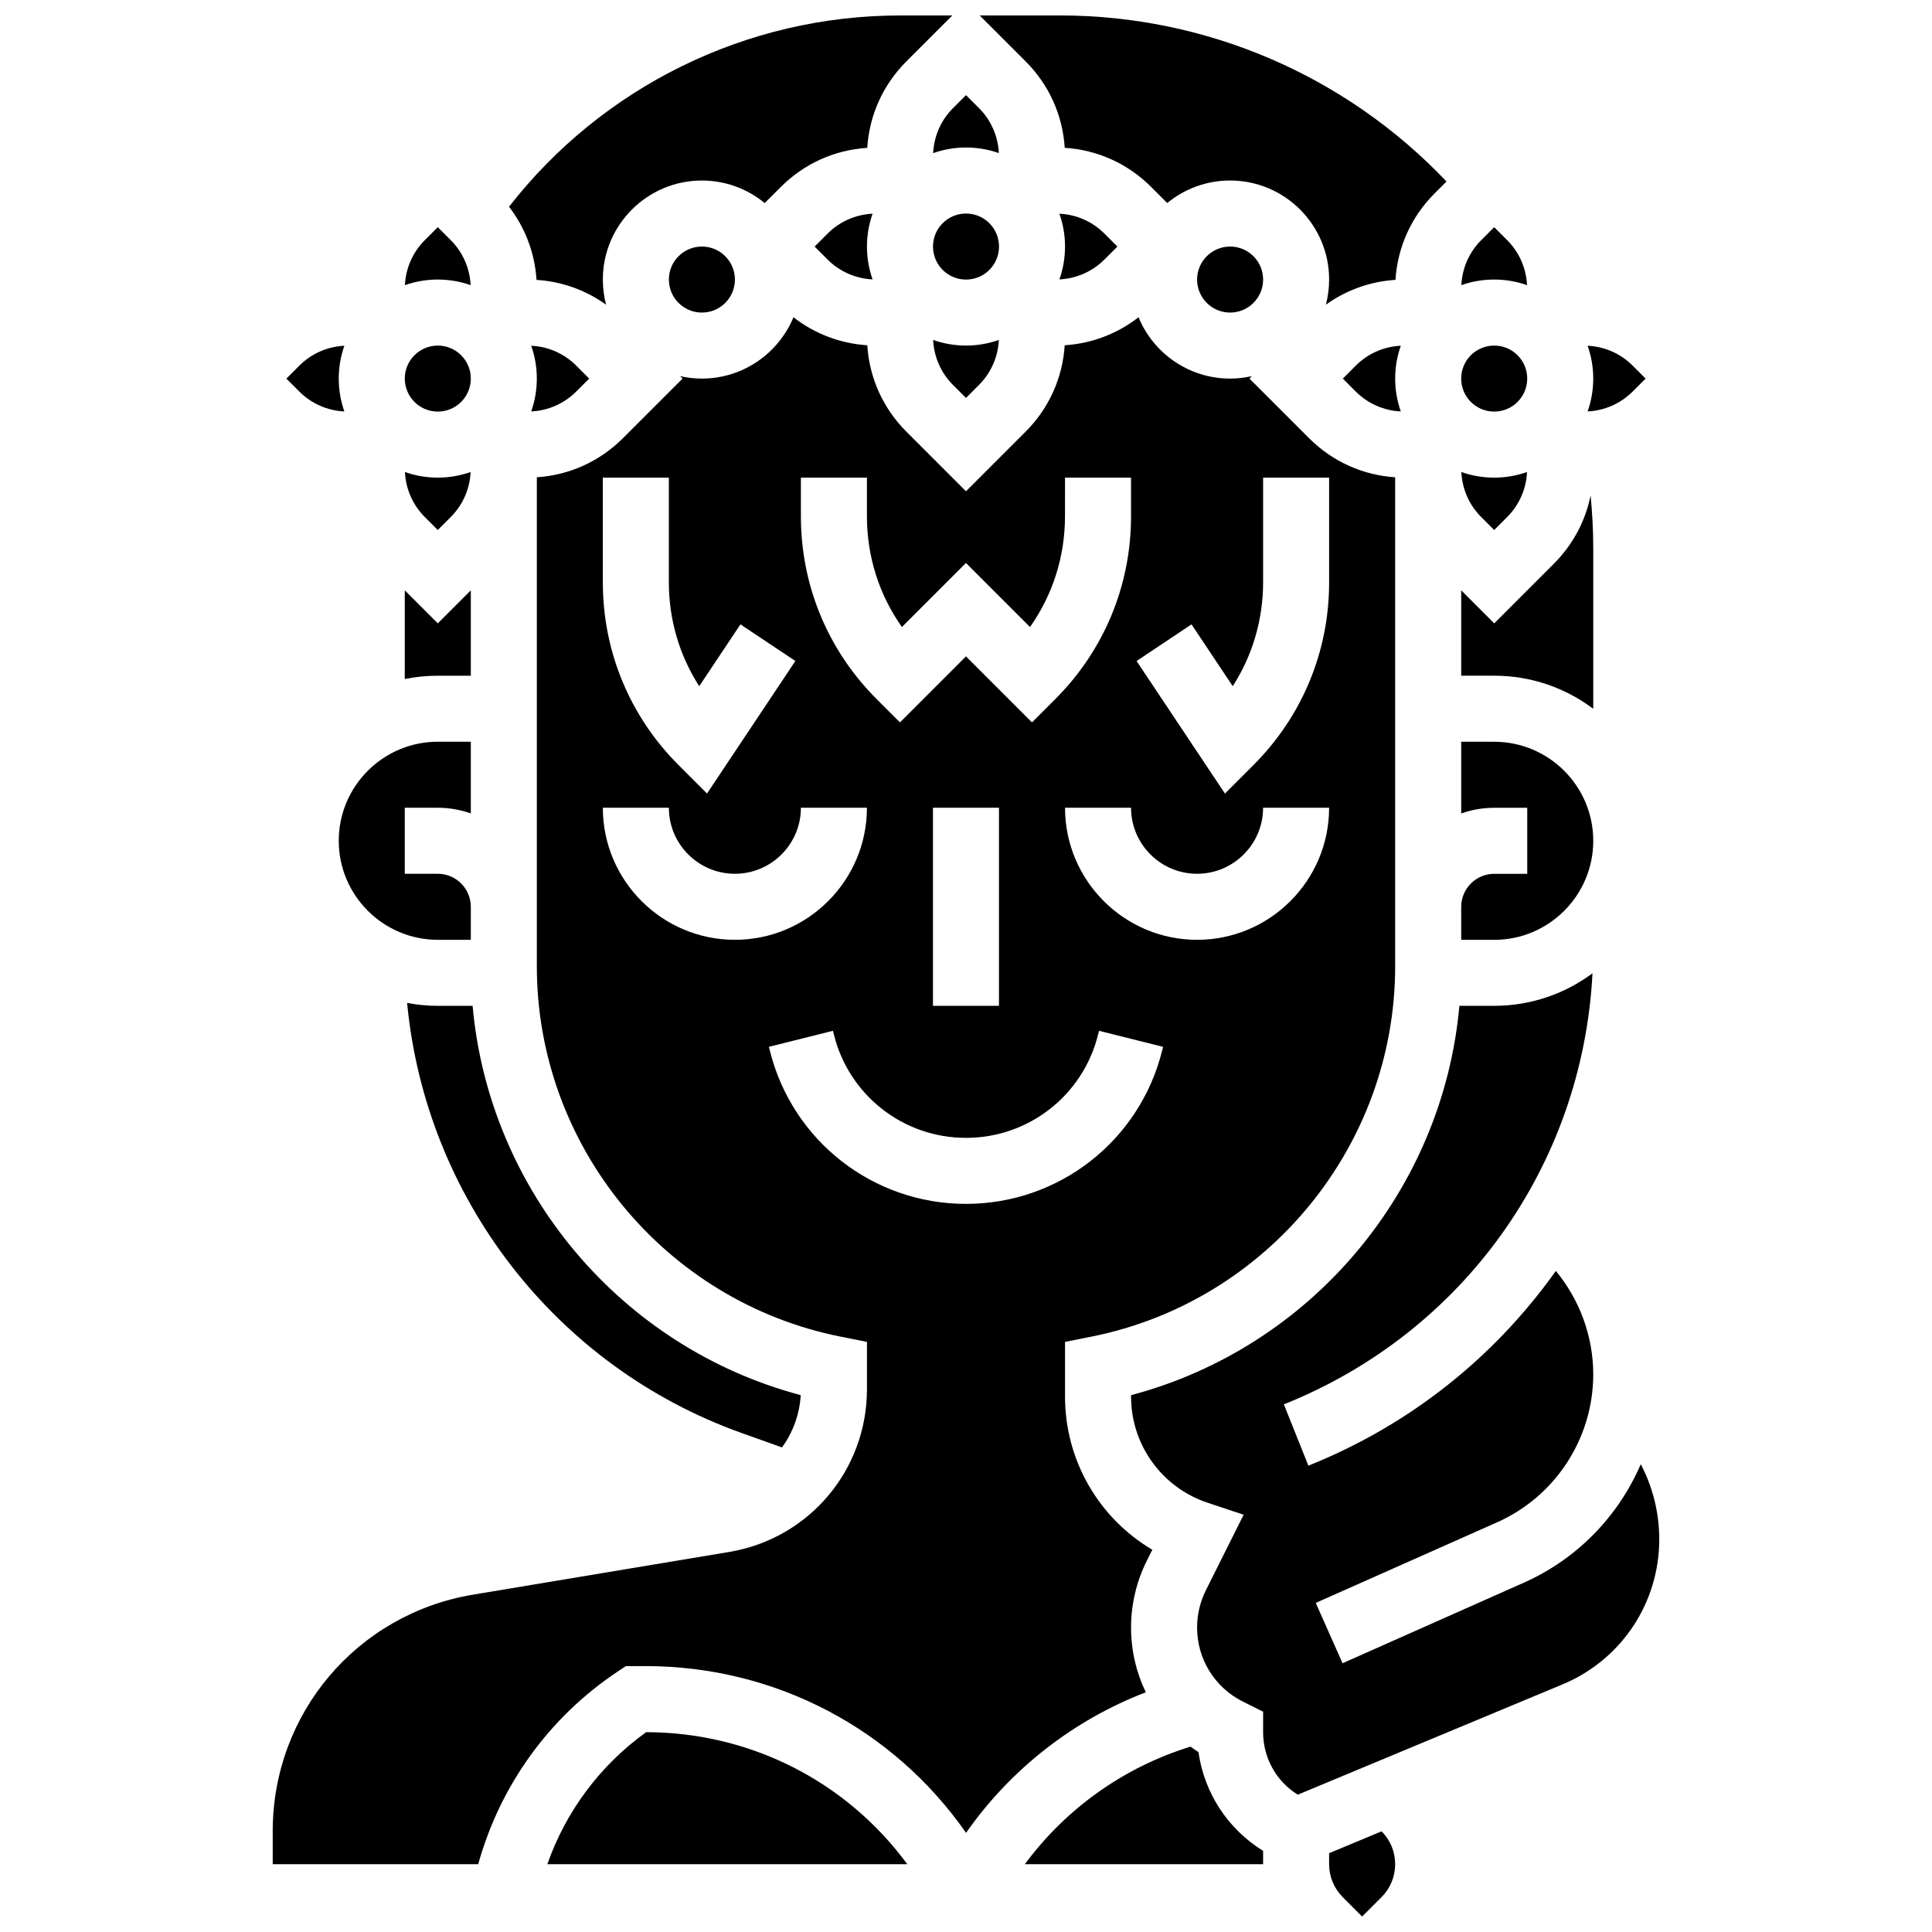
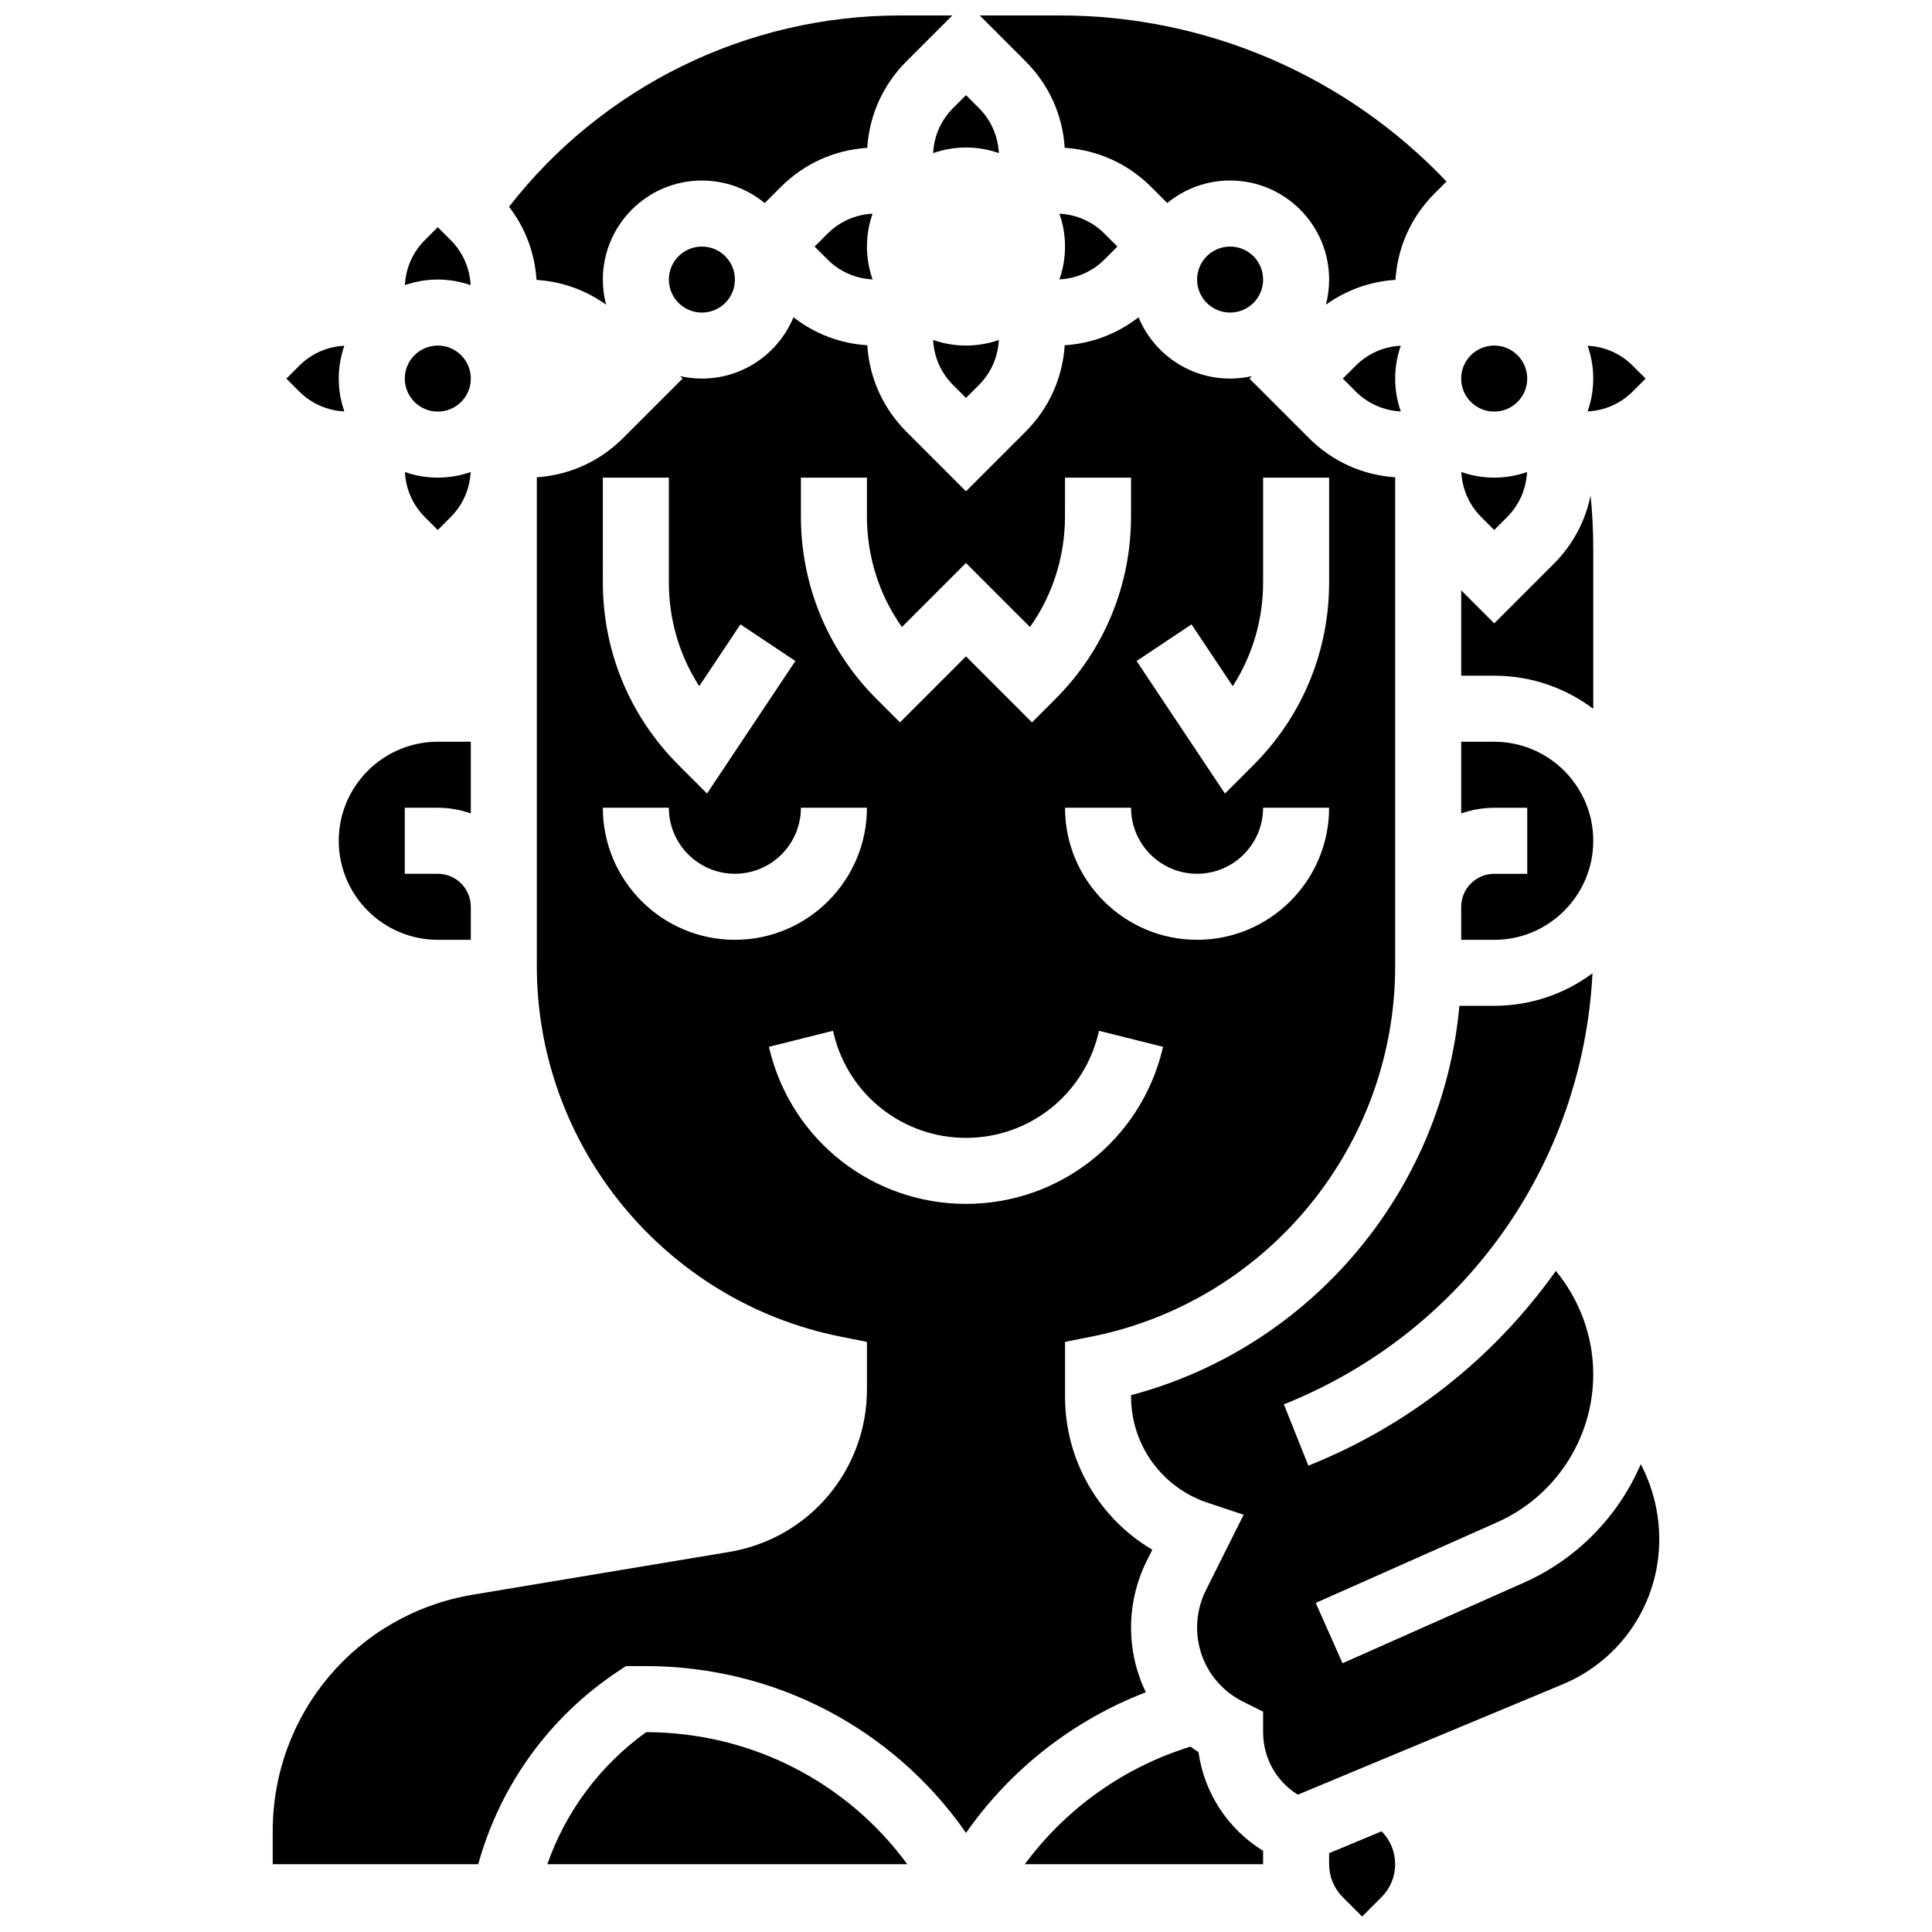
<svg xmlns="http://www.w3.org/2000/svg" width="800px" height="800px" version="1.1" viewBox="144 144 512 512">
  <defs>
    <clipPath id="c">
      <path d="m278 148.09h119v76.906h-119z" />
    </clipPath>
    <clipPath id="b">
      <path d="m403 148.09h125v76.906h-125z" />
    </clipPath>
    <clipPath id="a">
      <path d="m496 629h18v22.902h-18z" />
    </clipPath>
  </defs>
  <path d="m391.29 234.09c0.223 4.508 2.059 8.719 5.273 11.934l3.434 3.43 3.43-3.43c3.215-3.215 5.055-7.426 5.277-11.934-2.731 0.961-5.66 1.488-8.707 1.488-3.051 0-5.981-0.527-8.707-1.488z" />
  <path d="m400 183.09c3.051 0 5.981 0.527 8.707 1.488-0.223-4.508-2.059-8.719-5.273-11.934l-3.434-3.43-3.43 3.43c-3.215 3.215-5.055 7.426-5.277 11.934 2.727-0.961 5.656-1.488 8.707-1.488z" />
  <g clip-path="url(#c)">
    <path d="m304.62 224.75c-0.559-2.129-0.859-4.359-0.859-6.66 0-14.473 11.773-26.246 26.246-26.246 6.316 0 12.117 2.242 16.648 5.973l4.277-4.277c6.188-6.188 14.246-9.812 22.898-10.359 0.551-8.652 4.176-16.715 10.363-22.898l12.18-12.184h-13.875c-40.574 0-78.793 18.832-103.6 50.691 4.305 5.59 6.832 12.285 7.285 19.383 6.699 0.426 13.043 2.699 18.438 6.578z" />
  </g>
-   <path d="m296.71 247.76 3.43-3.43-3.43-3.43c-3.215-3.215-7.426-5.055-11.934-5.273 0.961 2.723 1.488 5.652 1.488 8.703s-0.527 5.981-1.488 8.707c4.508-0.227 8.719-2.062 11.934-5.277z" />
-   <path d="m251.89 409.79c4.894 51.477 39.254 96.332 88.617 113.96l10.73 3.832c2.871-3.949 4.66-8.711 4.965-13.855-47.703-12.66-82.562-54.219-86.957-103.17h-9.23c-2.777 0-5.488-0.27-8.125-0.77z" />
-   <path d="m408.75 209.34c0 4.832-3.914 8.75-8.746 8.75s-8.75-3.918-8.75-8.75c0-4.832 3.918-8.75 8.75-8.75s8.746 3.918 8.746 8.75" />
  <path d="m338.76 218.09c0 4.832-3.918 8.746-8.75 8.746-4.832 0-8.75-3.914-8.75-8.746 0-4.832 3.918-8.75 8.75-8.75 4.832 0 8.75 3.918 8.75 8.75" />
  <path d="m363.31 205.91-3.43 3.43 3.43 3.43c3.215 3.215 7.426 5.055 11.934 5.273-0.961-2.723-1.492-5.652-1.492-8.703 0-3.051 0.527-5.981 1.488-8.707-4.504 0.223-8.715 2.062-11.93 5.277z" />
  <path d="m478.74 218.09c0 4.832-3.918 8.746-8.75 8.746s-8.746-3.914-8.746-8.746c0-4.832 3.914-8.75 8.746-8.75s8.75 3.918 8.75 8.75" />
  <path d="m566.23 366.82c0-14.473-11.773-26.246-26.246-26.246h-8.75v19.004c2.738-0.973 5.68-1.504 8.75-1.504h8.75v17.496h-8.75c-4.824 0-8.75 3.926-8.75 8.75v8.75h8.75c14.473-0.004 26.246-11.781 26.246-26.25z" />
  <path d="m566.23 331.84v-42.355c0-4.742-0.242-9.48-0.707-14.188-1.371 6.809-4.711 13.07-9.734 18.094l-15.805 15.805-8.75-8.75v22.621h8.75c9.84 0 18.93 3.269 26.246 8.773z" />
  <path d="m531.27 269.09c0.223 4.508 2.059 8.719 5.273 11.934l3.43 3.43 3.43-3.43c3.215-3.215 5.055-7.426 5.277-11.934-2.727 0.961-5.652 1.488-8.707 1.488-3.047 0-5.977-0.527-8.703-1.488z" />
  <path d="m436.69 212.77 3.43-3.43-3.43-3.43c-3.215-3.215-7.426-5.055-11.934-5.273 0.961 2.723 1.488 5.652 1.488 8.703 0 3.051-0.527 5.981-1.488 8.707 4.504-0.223 8.715-2.062 11.934-5.277z" />
  <g clip-path="url(#b)">
    <path d="m426.16 183.17c8.652 0.551 16.711 4.176 22.898 10.359l4.277 4.277c4.539-3.727 10.336-5.969 16.652-5.969 14.473 0 26.246 11.773 26.246 26.246 0 2.301-0.301 4.535-0.859 6.664 5.394-3.879 11.738-6.152 18.438-6.582 0.551-8.652 4.176-16.715 10.363-22.898l3.164-3.164c-26.66-28.066-63.578-44.012-102.5-44.012h-21.211l12.18 12.18c6.184 6.184 9.809 14.242 10.355 22.898z" />
  </g>
  <path d="m268.72 219.57c-0.223-4.508-2.059-8.719-5.273-11.934l-3.434-3.43-3.43 3.43c-3.215 3.215-5.055 7.426-5.277 11.934 2.731-0.961 5.656-1.488 8.707-1.488s5.981 0.527 8.707 1.488z" />
  <path d="m503.29 240.9-3.43 3.43 3.43 3.43c3.215 3.215 7.426 5.055 11.934 5.273-0.961-2.727-1.488-5.652-1.488-8.703s0.527-5.981 1.488-8.707c-4.508 0.223-8.719 2.062-11.934 5.277z" />
  <path d="m461.61 608.34c-0.719-0.469-1.422-0.961-2.102-1.469-17.688 5.453-33.027 16.418-43.91 31.16h63.137v-3.535c-9.363-5.801-15.586-15.328-17.125-26.156z" />
  <path d="m548.73 244.33c0 4.832-3.918 8.746-8.75 8.746s-8.75-3.914-8.75-8.746 3.918-8.75 8.75-8.75 8.75 3.918 8.75 8.75" />
-   <path d="m443.74 575.29c0-6.098 1.441-12.203 4.168-17.656l1.469-2.938c-14.145-8.348-23.133-23.645-23.133-40.574v-14.5l7.031-1.406c46.621-9.324 80.457-50.598 80.457-98.141v-129.59c-8.621-0.57-16.648-4.188-22.816-10.355l-15.805-15.801 0.648-0.648c-1.859 0.418-3.789 0.648-5.773 0.648-10.938 0-20.328-6.723-24.266-16.254-5.629 4.391-12.391 6.965-19.562 7.422-0.551 8.652-4.176 16.715-10.363 22.898l-15.797 15.805-15.801-15.805c-6.184-6.184-9.812-14.246-10.359-22.898-7.172-0.457-13.934-3.031-19.562-7.422-3.941 9.527-13.332 16.254-24.27 16.254-1.984 0-3.914-0.23-5.773-0.648l0.648 0.648-15.801 15.801c-6.168 6.168-14.195 9.785-22.816 10.355v129.59c0 47.543 33.836 88.816 80.457 98.141l7.031 1.406v12.523c0 21.473-15.371 39.621-36.551 43.148l-67.828 11.305c-30.77 5.129-53.102 31.488-53.102 62.68v8.75h54.465c5.797-20.902 18.824-38.961 36.918-51.023l2.203-1.473h5.203c34.375 0 65.727 16.613 84.949 44.191 11.812-16.867 28.383-29.84 47.641-37.254-2.527-5.246-3.91-11.086-3.91-17.18zm17.5-182.23c-19.297 0-34.996-15.699-34.996-34.996h17.496c0 9.648 7.852 17.496 17.496 17.496 9.648 0 17.496-7.852 17.496-17.496h17.496c0.004 19.297-15.691 34.996-34.988 34.996zm-1.473-83.594 10.922 16.383c5.238-8.137 8.047-17.617 8.047-27.523v-27.75h17.496v27.75c0 18.297-7.125 35.492-20.062 48.43l-7.543 7.547-23.418-35.125zm-103.52-38.891h17.496v10.25c0 10.66 3.246 20.816 9.273 29.344l16.973-16.973 16.973 16.973c6.027-8.527 9.273-18.688 9.273-29.344l0.004-10.25h17.496v10.25c0 18.297-7.125 35.492-20.062 48.43l-6.184 6.184-17.496-17.496-17.496 17.496-6.184-6.184c-12.941-12.938-20.066-30.133-20.066-48.43zm52.492 87.488v52.492h-17.496v-52.492zm-104.98-87.488h17.496v27.75c0 9.91 2.809 19.387 8.047 27.523l10.922-16.383 14.559 9.707-23.418 35.125-7.543-7.547c-12.938-12.934-20.062-30.133-20.062-48.43zm0 87.488h17.496c0 9.648 7.852 17.496 17.496 17.496 9.648 0 17.496-7.852 17.496-17.496h17.496c0 19.297-15.699 34.996-34.996 34.996-19.289 0-34.988-15.699-34.988-34.996zm96.238 104.98c-24.629 0-46-16.688-51.969-40.578l-0.262-1.043 16.973-4.25 0.262 1.047c4.019 16.094 18.41 27.328 34.996 27.328 16.582 0 30.973-11.234 34.996-27.324l0.262-1.047 16.973 4.25-0.262 1.047c-5.973 23.887-27.344 40.57-51.969 40.57z" />
+   <path d="m443.74 575.29c0-6.098 1.441-12.203 4.168-17.656l1.469-2.938c-14.145-8.348-23.133-23.645-23.133-40.574v-14.5l7.031-1.406c46.621-9.324 80.457-50.598 80.457-98.141v-129.59c-8.621-0.57-16.648-4.188-22.816-10.355l-15.805-15.801 0.648-0.648c-1.859 0.418-3.789 0.648-5.773 0.648-10.938 0-20.328-6.723-24.266-16.254-5.629 4.391-12.391 6.965-19.562 7.422-0.551 8.652-4.176 16.715-10.363 22.898l-15.797 15.805-15.801-15.805c-6.184-6.184-9.812-14.246-10.359-22.898-7.172-0.457-13.934-3.031-19.562-7.422-3.941 9.527-13.332 16.254-24.27 16.254-1.984 0-3.914-0.23-5.773-0.648l0.648 0.648-15.801 15.801c-6.168 6.168-14.195 9.785-22.816 10.355v129.59c0 47.543 33.836 88.816 80.457 98.141l7.031 1.406v12.523c0 21.473-15.371 39.621-36.551 43.148l-67.828 11.305c-30.77 5.129-53.102 31.488-53.102 62.68v8.75h54.465c5.797-20.902 18.824-38.961 36.918-51.023l2.203-1.473h5.203c34.375 0 65.727 16.613 84.949 44.191 11.812-16.867 28.383-29.84 47.641-37.254-2.527-5.246-3.91-11.086-3.91-17.18zm17.5-182.23c-19.297 0-34.996-15.699-34.996-34.996h17.496c0 9.648 7.852 17.496 17.496 17.496 9.648 0 17.496-7.852 17.496-17.496h17.496c0.004 19.297-15.691 34.996-34.988 34.996zm-1.473-83.594 10.922 16.383c5.238-8.137 8.047-17.617 8.047-27.523v-27.75h17.496v27.75c0 18.297-7.125 35.492-20.062 48.43l-7.543 7.547-23.418-35.125zm-103.52-38.891h17.496v10.25c0 10.66 3.246 20.816 9.273 29.344l16.973-16.973 16.973 16.973c6.027-8.527 9.273-18.688 9.273-29.344l0.004-10.25h17.496v10.25c0 18.297-7.125 35.492-20.062 48.43l-6.184 6.184-17.496-17.496-17.496 17.496-6.184-6.184c-12.941-12.938-20.066-30.133-20.066-48.43zm52.492 87.488v52.492v-52.492zm-104.98-87.488h17.496v27.75c0 9.91 2.809 19.387 8.047 27.523l10.922-16.383 14.559 9.707-23.418 35.125-7.543-7.547c-12.938-12.934-20.062-30.133-20.062-48.43zm0 87.488h17.496c0 9.648 7.852 17.496 17.496 17.496 9.648 0 17.496-7.852 17.496-17.496h17.496c0 19.297-15.699 34.996-34.996 34.996-19.289 0-34.988-15.699-34.988-34.996zm96.238 104.98c-24.629 0-46-16.688-51.969-40.578l-0.262-1.043 16.973-4.25 0.262 1.047c4.019 16.094 18.41 27.328 34.996 27.328 16.582 0 30.973-11.234 34.996-27.324l0.262-1.047 16.973 4.25-0.262 1.047c-5.973 23.887-27.344 40.57-51.969 40.57z" />
  <path d="m576.67 247.76 3.43-3.43-3.43-3.43c-3.215-3.215-7.426-5.055-11.934-5.273 0.961 2.723 1.488 5.652 1.488 8.703s-0.527 5.981-1.488 8.707c4.508-0.227 8.719-2.062 11.934-5.277z" />
  <g clip-path="url(#a)">
    <path d="m496.23 635.11v2.918c0 3.305 1.289 6.41 3.625 8.75l5.125 5.125 5.125-5.125c2.34-2.336 3.625-5.445 3.625-8.75 0-3.289-1.273-6.379-3.59-8.711z" />
  </g>
  <path d="m578.82 532.02c-5.902 13.734-16.809 25.102-30.98 31.402l-48.051 21.355-7.106-15.988 48.051-21.355c15.484-6.883 25.492-22.281 25.492-39.23 0-10.031-3.602-19.762-9.91-27.398-16.492 23.195-39.086 41.012-65.582 51.609l-6.496-16.246c47.668-19.066 79.172-63.434 81.789-114.24-7.281 5.418-16.297 8.625-26.047 8.625h-9.227c-4.398 48.969-39.277 90.539-87.008 103.18v0.383c0 12.777 8.145 24.074 20.262 28.117l9.57 3.191-10.016 20.031c-1.52 3.035-2.32 6.438-2.32 9.832 0 8.379 4.656 15.914 12.152 19.66l5.348 2.672-0.004 5.406c0 6.832 3.477 13.031 9.184 16.586l70.184-29.242c15.562-6.484 25.617-21.566 25.617-38.426 0-7.023-1.719-13.848-4.902-19.93z" />
-   <path d="m548.68 219.57c-0.223-4.508-2.059-8.719-5.273-11.934l-3.43-3.43-3.43 3.43c-3.215 3.215-5.055 7.426-5.277 11.934 2.727-0.961 5.656-1.488 8.707-1.488s5.977 0.527 8.703 1.488z" />
  <path d="m260.02 393.06h8.75v-8.75c0-4.824-3.926-8.75-8.75-8.75h-8.75v-17.496h8.75c3.066 0 6.012 0.535 8.75 1.504v-19h-8.75c-14.473 0-26.246 11.773-26.246 26.246 0 14.469 11.777 26.246 26.246 26.246z" />
-   <path d="m268.77 323.07v-22.625l-8.75 8.75-8.75-8.75v23.504c2.828-0.578 5.754-0.879 8.75-0.879z" />
  <path d="m268.77 244.33c0 4.832-3.918 8.746-8.75 8.746s-8.746-3.914-8.746-8.746 3.914-8.75 8.746-8.75 8.75 3.918 8.75 8.75" />
  <path d="m251.31 269.09c0.223 4.508 2.059 8.719 5.273 11.934l3.43 3.43 3.43-3.43c3.215-3.215 5.055-7.426 5.277-11.934-2.727 0.961-5.656 1.488-8.707 1.488s-5.977-0.527-8.703-1.488z" />
  <path d="m235.26 253.04c-0.961-2.727-1.488-5.652-1.488-8.703s0.527-5.981 1.488-8.707c-4.508 0.223-8.719 2.059-11.934 5.273l-3.43 3.434 3.43 3.43c3.219 3.215 7.426 5.051 11.934 5.273z" />
  <path d="m315.24 603.04c-12.16 8.738-21.262 20.938-26.191 34.996h95.391c-16.039-21.836-41.426-34.941-69.199-34.996z" />
</svg>